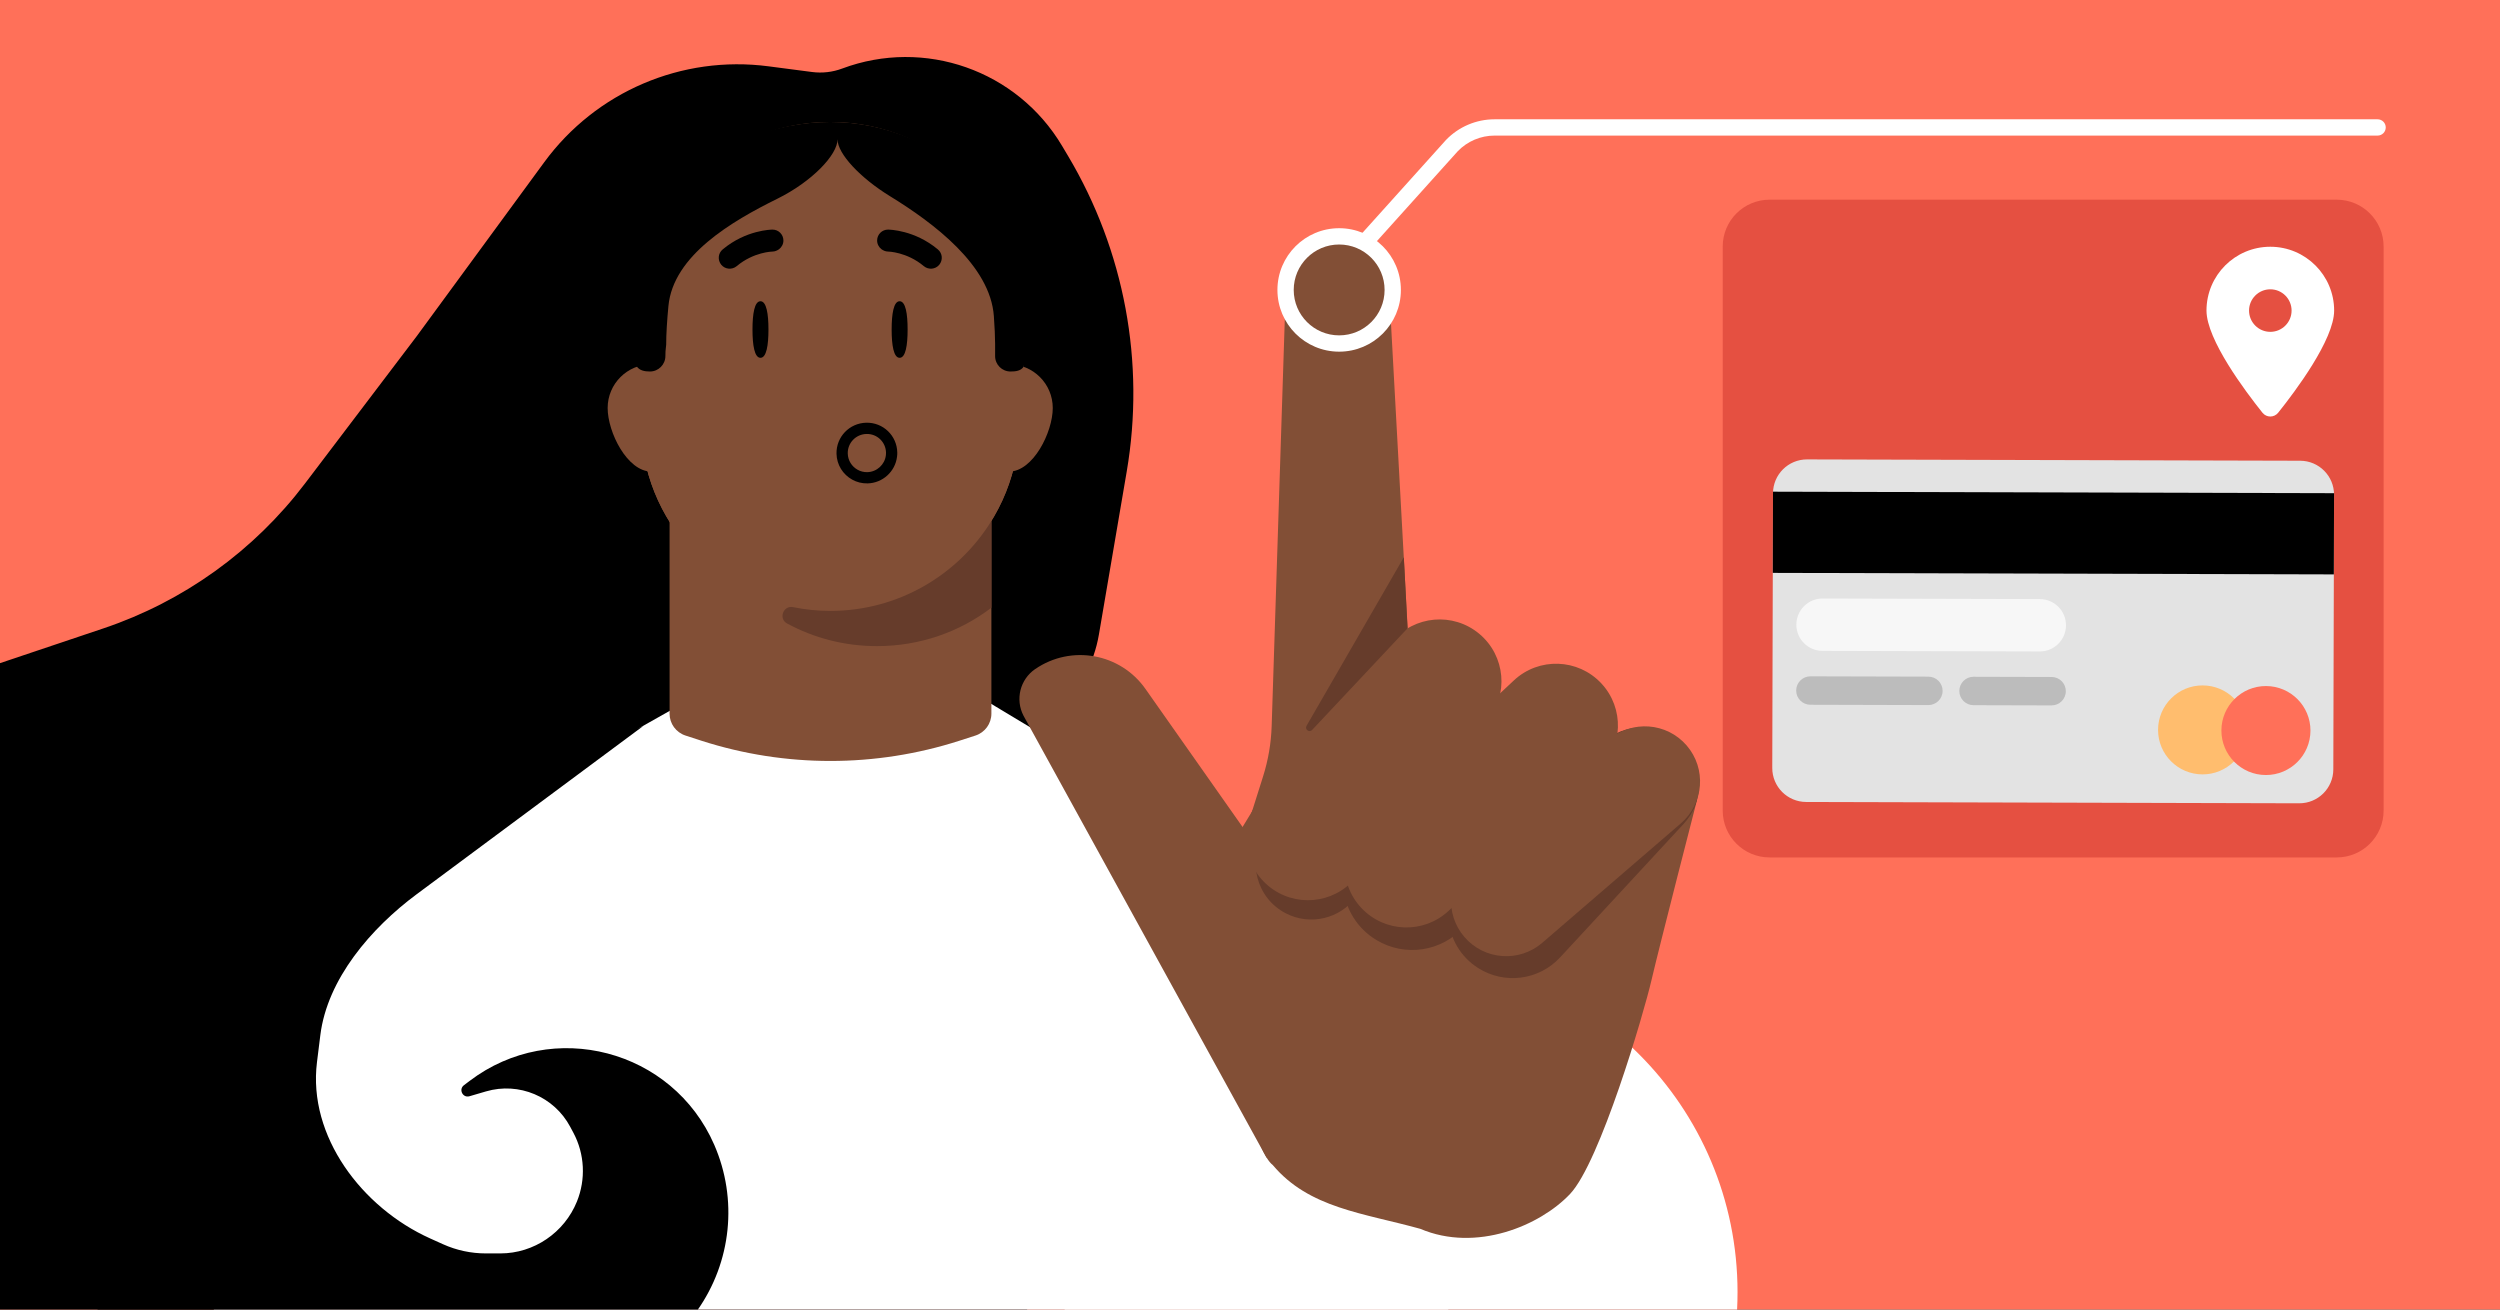
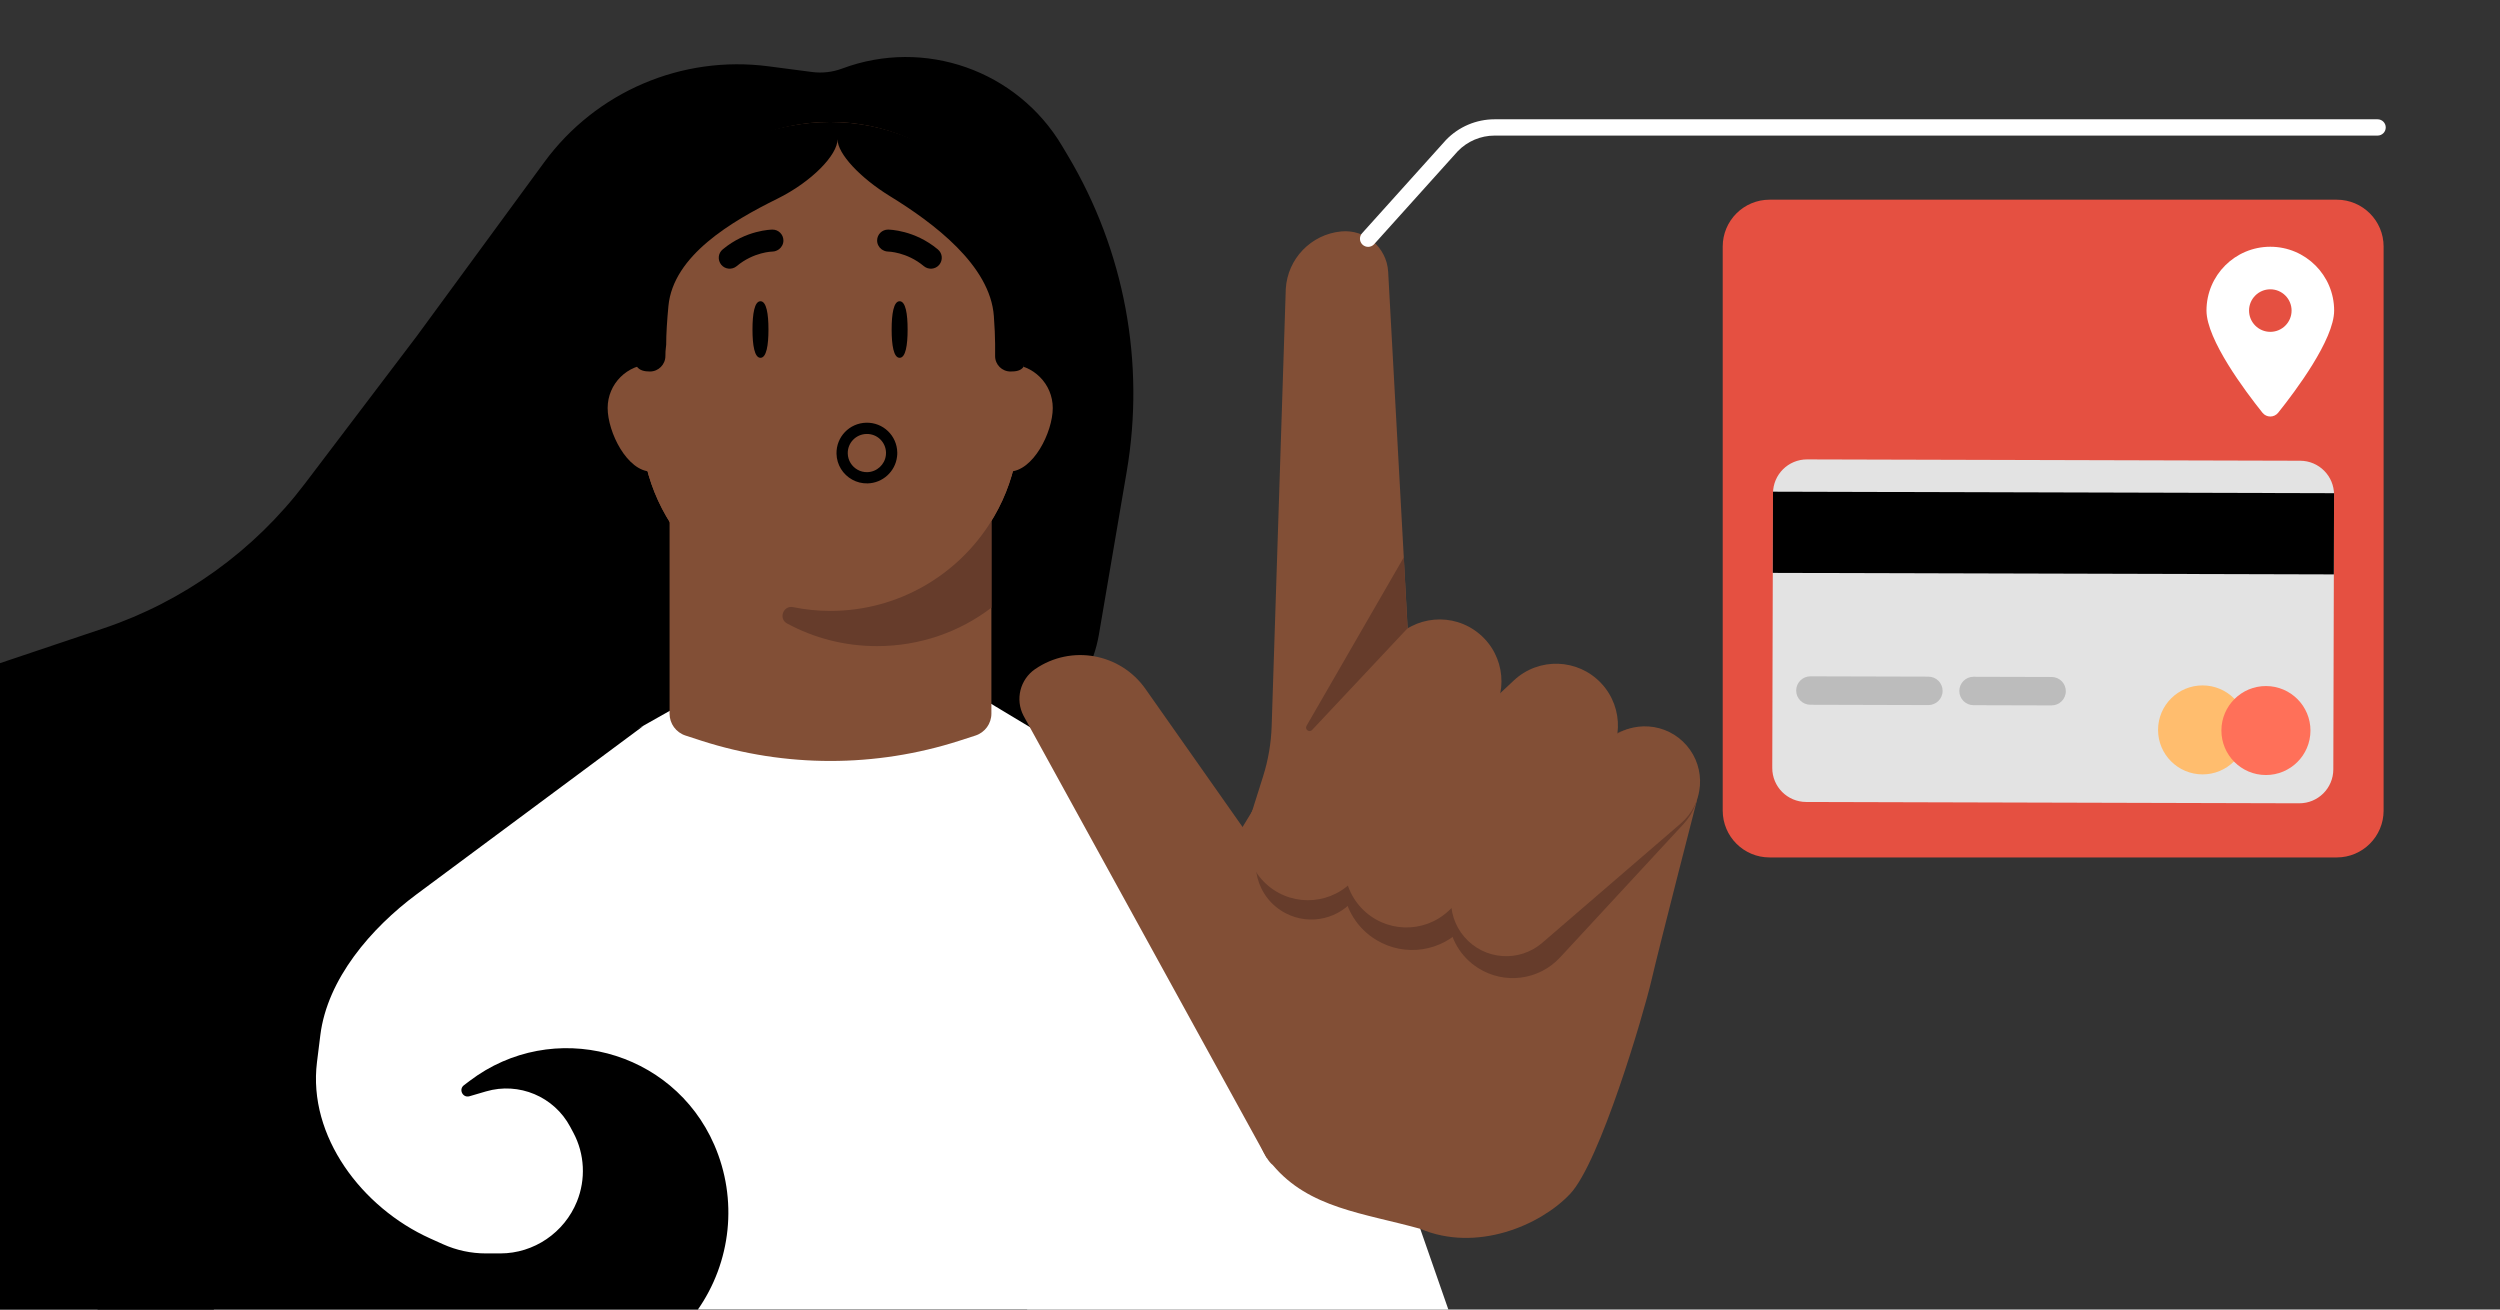
<svg xmlns="http://www.w3.org/2000/svg" fill="none" height="495" viewBox="0 0 945 495" width="945">
  <rect x="0" y="0" width="945" height="495" fill="#333333" stroke="none" />
  <clipPath id="clip0_3350_241">
    <path d="M0 0H945V495H0Z" />
  </clipPath>
  <g clip-path="url(#clip0_3350_241)">
-     <path d="M0 0H945V495H0Z" fill="#ff7059" />
    <path d="M409.995 255.424 383.985 303.269C368.191 332.321 369.96 367.763 388.568 395.098 428.457 453.697 386.488 533.038 315.601 533.038H29.811C-31.799 533.038-84.454 488.662-94.891 427.941L-113.956 317.022C-121.393 273.753-80.229 238.051-38.446 251.531-26.553 255.368-13.742 255.29-1.897 251.309L39.07 237.538C69.394 227.345 95.95 208.263 115.283 182.773L157.496 127.118 205.729 61.307C225.249 34.672 257.725 20.782 290.468 25.061L306.958 27.217C310.8 27.719 314.707 27.272 318.336 25.914 349.462 14.271 384.459 26.572 401.454 55.13L403.74 58.97C425.066 94.805 432.927 137.065 425.912 178.171L415.386 239.86C414.456 245.309 412.635 250.567 409.995 255.424Z" fill="#000000" />
-     <path d="M656.788 488.438C656.788 558.718 599.815 615.691 529.536 615.691 459.256 615.691 402.283 558.718 402.283 488.438 402.283 418.159 459.256 361.186 529.536 361.186 599.815 361.186 656.788 418.159 656.788 488.438Z" fill="#ffffff" />
    <path d="M651.186 93.195C651.186 83.413 659.115 75.484 668.897 75.484H883.292C893.073 75.484 901.003 83.413 901.003 93.195V306.399C901.003 316.181 893.073 324.11 883.292 324.11H668.897C659.115 324.11 651.186 316.181 651.186 306.399V93.195Z" fill="#e55041" />
    <path d="M482.393 642.377 142.717 641.94C142.717 641.94 126.694 630.495 93.722 603.695 60.749 576.895 71.063 526.434 71.063 526.434L91.175 461.467 126.051 372.76C135.181 349.51 149.64 327.934 171.039 315.023L255.934 267.131 374.374 265.872 457.24 315.715C479.976 329.397 497.156 350.616 505.901 375.641L550.318 503.158C560.683 532.915 561.146 561.978 548.261 588.032 542.86 598.963 534.475 608.17 524.29 614.857L482.393 642.351" fill="#ffffff" />
    <path d="M374.749 148.839V269.73C374.749 273.53 372.323 276.876 368.719 278.038L362.617 280.009C330.931 290.189 296.847 290.189 265.189 280.009L259.13 278.038C255.525 276.876 253.099 273.53 253.099 269.773V148.839H374.764 374.749Z" fill="#824f36" />
    <path d="M262.769 154.231C262.769 145.072 255.362 137.7 246.238 137.7 237.114 137.7 229.692 145.072 229.692 154.231 229.692 163.39 237.099 178.263 246.238 178.263 255.376 178.263 262.769 163.334 262.769 154.231Z" fill="#824f36" />
    <path d="M397.943 154.231C397.943 145.072 390.536 137.7 381.397 137.7 372.259 137.7 364.852 145.072 364.852 154.231 364.852 163.39 372.259 178.263 381.397 178.263 390.536 178.263 397.943 163.334 397.943 154.231Z" fill="#824f36" />
    <path d="M313.805 230.353C275.407 230.353 243.877 200.069 242.344 161.774L239.918 122.998C238.229 81.045 271.817 46.11 313.819 46.11 355.822 46.11 389.395 81.045 387.721 122.998L385.294 161.774C383.762 200.069 352.217 230.353 313.819 230.353H313.805Z" fill="#824f36" />
    <path d="M313.805 230.92C275.407 230.92 243.877 200.636 242.344 162.341L239.918 123.564C238.229 81.611 271.817 46.677 313.819 46.677 355.822 46.677 389.395 81.611 387.721 123.564L385.294 162.341C383.762 200.636 352.217 230.92 313.819 230.92H313.805Z" fill="#824f36" />
    <path d="M313.805 230.92C275.407 230.92 243.877 200.636 242.344 162.341L239.918 123.564C238.229 81.611 271.817 46.677 313.819 46.677 355.822 46.677 389.395 81.611 387.721 123.564L385.294 162.341C383.762 200.636 352.217 230.92 313.819 230.92H313.805Z" fill="#824f36" />
    <path d="M374.751 196.922V229.716C362.732 238.875 347.733 244.234 331.5 244.234 319.183 244.234 307.604 241.157 297.487 235.656 294.195 233.87 296.068 228.78 299.743 229.489 304.312 230.425 309.037 230.921 313.876 230.921 339.546 230.921 362.15 217.338 374.751 196.922Z" fill="#663c2b" />
    <g fill="#000000">
      <path d="M290.478 124.56C290.478 130.467 289.728 135.251 287.459 135.251 285.19 135.251 284.441 130.467 284.441 124.56 284.441 118.652 285.19 113.868 287.459 113.868 289.728 113.868 290.478 118.652 290.478 124.56Z" />
      <path d="M343.079 124.56C343.079 130.467 342.33 135.251 340.061 135.251 337.792 135.251 337.042 130.467 337.042 124.56 337.042 118.652 337.792 113.868 340.061 113.868 342.33 113.868 343.079 118.652 343.079 124.56Z" />
      <path d="M294.498 94.194C295.506 93.414 296.145 92.208 296.131 90.86 296.102 88.619 294.271 86.775 292 86.789 291.558 86.792 281.977 86.917 273.175 94.279 271.414 95.74 271.187 98.308 272.649 100.095 274.112 101.839 276.71 102.066 278.47 100.605 284.901 95.201 291.967 95.089 292.056 95.088 292.965 95.073 293.803 94.69 294.498 94.194Z" />
      <path d="M333.184 94.194C332.176 93.414 331.538 92.208 331.552 90.86 331.58 88.619 333.412 86.775 335.683 86.789 336.125 86.792 345.706 86.917 354.508 94.279 356.268 95.74 356.496 98.308 355.033 100.095 353.571 101.839 350.973 102.066 349.213 100.605 342.781 95.201 335.716 95.089 335.626 95.088 334.718 95.073 333.88 94.69 333.184 94.194Z" />
      <path clip-rule="evenodd" d="M334.914 171.068C334.815 167.085 331.544 163.94 327.531 164.038 323.496 164.137 320.368 167.432 320.454 171.419 320.521 174.083 321.997 176.357 324.17 177.563L324.177 177.567 324.184 177.571C325.255 178.176 326.507 178.506 327.852 178.473L327.852 178.473C331.455 178.385 334.453 175.606 334.857 172.104L334.863 172.051 334.872 171.998C334.908 171.78 334.914 171.524 334.914 171.068ZM327.426 159.786C333.82 159.63 339.031 164.668 339.17 170.996L339.171 171.02V171.043C339.171 171.06 339.171 171.077 339.171 171.095 339.171 171.489 339.171 172.058 339.08 172.641 338.412 178.217 333.673 182.586 327.956 182.725 325.842 182.777 323.833 182.257 322.095 181.277 318.654 179.364 316.302 175.743 316.198 171.521L316.198 171.518 316.198 171.515C316.059 165.181 321.046 159.943 327.426 159.786Z" fill-rule="evenodd" />
      <path clip-rule="evenodd" d="M386.893 138.679 391.249 122.792C392.923 80.839 355.817 46.11 313.814 46.11 271.812 46.11 224.238 81.489 225.927 123.442L240.685 138.499C241.732 140.052 243.657 140.431 245.674 140.431 248.909 140.431 251.52 137.78 251.52 134.576 251.52 133.084 251.577 132.563 251.691 131.519 251.727 131.184 251.77 130.794 251.818 130.3 251.818 126.168 252.154 121.056 252.665 115.668 254.479 96.558 276.613 83.635 293.822 75.13 306.816 68.709 316.586 58.588 316.586 52.659 316.586 58.127 325.19 67.265 336.401 74.149 352.83 84.238 374.342 100.293 375.681 119.525 375.968 123.653 376.151 127.302 376.151 129.917V134.618C376.151 137.836 378.762 140.431 381.983 140.431 383.966 140.431 385.835 140.186 386.893 138.679Z" fill-rule="evenodd" />
    </g>
    <path d="M456.637 332.748C456.645 332.736 479.775 298.989 481.251 289.996 482.727 281.002 484.842 295.853 485.384 280.861 485.93 265.869 495.099 290.292 498.181 280.861 504.643 261.109 505.973 271.744 511.533 274.741 517.094 277.738 519.338 232.685 520.992 268.064 521.979 289.133 550.152 263.079 569.542 271.381L641.525 302.199C641.525 302.199 627.22 357.744 624.263 370.495 621.311 383.251 604.816 439.315 593.492 451.307 582.168 463.302 558.044 473.494 536.88 464.499 515.26 458.492 494.868 456.727 481.117 440.403 468.657 430.725 456.646 332.818 456.637 332.745L456.637 332.748Z" fill="#824f36" />
    <path d="M391.307 252.894C385.581 256.817 383.683 264.398 386.894 270.547L478.764 437.621 521.172 385.804 432.987 260.414C423.504 246.918 404.931 243.572 391.319 252.898L391.307 252.894Z" fill="#824f36" />
    <path d="M521.15 249.96C528.109 239.444 542.274 236.561 552.79 243.52V243.52C563.65 250.707 566.308 265.508 558.628 276.025L512.671 338.954C506.565 347.315 495.281 349.989 486.072 345.256V345.256C474.928 339.529 471.232 325.391 478.146 314.942L521.15 249.96Z" fill="#663c2b" />
    <path d="M568.625 261.192C577.487 252.36 591.644 251.808 601.167 259.922V259.922C611.436 268.67 612.49 284.156 603.503 294.216L553.357 350.349C544.964 359.744 531.074 361.838 520.285 355.335V355.335C505.685 346.536 503.239 326.36 515.312 314.327L568.625 261.192Z" fill="#663c2b" />
    <path d="M605.834 280.724C614.147 273.05 626.964 273.057 635.269 280.741V280.741C644.06 288.874 644.592 302.594 636.459 311.384L589.724 361.896C581.705 370.563 568.629 372.243 558.679 365.884V365.884C545.207 357.273 543.521 338.247 555.269 327.402L605.834 280.724Z" fill="#663c2b" />
    <path d="M572.245 257.196C581.67 248.377 596.459 248.869 605.278 258.294V258.294C614.097 267.718 613.606 282.508 604.181 291.327L547.595 344.273C538.17 353.092 523.381 352.601 514.562 343.176V343.176C505.743 333.751 506.234 318.961 515.659 310.143L572.245 257.196Z" fill="#824f36" />
    <path d="M608.144 279.613C616.873 272.092 630.046 273.07 637.567 281.799V281.799C645.088 290.527 644.11 303.7 635.381 311.222L582.978 356.378C574.249 363.9 561.076 362.921 553.555 354.193V354.193C546.034 345.464 547.012 332.291 555.74 324.77L608.144 279.613Z" fill="#824f36" />
    <path d="M470.362 315.913 477.441 293.497C479.389 287.328 480.483 280.921 480.691 274.454L486.024 109.199C486.699 97.806 495.572 88.589 506.937 87.487 516.097 86.599 524.169 93.497 524.723 102.68L534.172 275.495C523.88 293.882 470.362 315.913 470.362 315.913Z" fill="#824f36" />
    <path d="M526.274 242.507C534.565 232.615 549.305 231.317 559.198 239.608V239.608C569.09 247.899 570.388 262.639 562.097 272.532L512.319 331.924C504.028 341.816 489.287 343.114 479.395 334.823V334.823C469.502 326.532 468.204 311.791 476.495 301.899L526.274 242.507Z" fill="#824f36" />
    <path d="M530.65 210.637 532.043 237.503 495.984 275.92C494.908 277.067 493.086 275.714 493.873 274.352L530.65 210.637Z" fill="#663c2b" />
-     <path clip-rule="evenodd" d="M506.201 92.422C515.686 92.422 523.375 100.111 523.375 109.596 523.375 119.081 515.686 126.77 506.201 126.77 496.716 126.77 489.027 119.081 489.027 109.596 489.027 100.111 496.716 92.422 506.201 92.422ZM529.536 109.596C529.536 96.709 519.088 86.261 506.201 86.261 493.314 86.261 482.867 96.709 482.867 109.596 482.867 122.483 493.314 132.93 506.201 132.93 519.088 132.93 529.536 122.483 529.536 109.596Z" fill="#ffffff" fill-rule="evenodd" />
    <path clip-rule="evenodd" d="M901.811 48.173C901.811 46.472 900.432 45.093 898.731 45.093H564.96C558.028 45.093 551.394 47.913 546.585 52.905L514.927 88.098C513.747 89.323 513.783 91.273 515.008 92.453 516.233 93.633 518.183 93.597 519.363 92.372L551.021 57.179C554.669 53.392 559.702 51.253 564.96 51.253H898.731C900.432 51.253 901.811 49.874 901.811 48.173Z" fill="#ffffff" fill-rule="evenodd" />
    <path d="M861.157 156.001C867.603 147.936 882.306 128.381 882.306 117.397 882.306 104.078 871.498 93.271 858.179 93.271 844.86 93.271 834.052 104.078 834.052 117.397 834.052 128.381 848.755 147.936 855.201 156.001 856.745 157.926 859.613 157.926 861.157 156.001ZM858.179 125.438C853.743 125.438 850.138 121.834 850.138 117.397 850.138 112.961 853.748 109.357 858.179 109.357 862.61 109.357 866.22 112.961 866.22 117.397 866.22 121.834 862.61 125.438 858.179 125.438Z" fill="#ffffff" />
    <path d="M167.459 470.318 162.565 468.113C136.845 456.522 116.333 429.509 119.815 401.514L121.091 391.25C123.732 370.012 140.294 350.796 157.477 338.037L243.117 274.447 144.592 315.825C107.625 331.35 77.867 360.236 61.249 396.725L44.119 434.341C38.17 447.403 35.092 461.588 35.092 475.941 35.092 526.935 73.328 569.825 123.987 575.656L168.223 580.747C188.088 583.034 207.62 574.313 219.179 557.996L263.529 495.393C276.508 477.071 278.954 453.295 269.978 432.714 254.246 396.647 208.915 384.801 177.549 408.561L175.363 410.216C173.265 411.806 174.934 415.121 177.461 414.381L183.716 412.549C196.161 408.906 209.454 414.499 215.549 425.944L216.772 428.24C221.024 436.222 221.478 445.783 218.086 454.167 213.325 465.935 201.837 473.792 189.142 473.792H183.623C178.05 473.792 172.54 472.608 167.459 470.318Z" fill="#000000" />
    <path d="M869.467 174.157 683.07 173.656C675.978 173.637 670.215 179.366 670.196 186.451L669.917 290.282C669.898 297.367 675.63 303.127 682.722 303.146L869.119 303.646C876.211 303.665 881.974 297.936 881.993 290.851L882.271 187.021C882.291 179.936 876.558 174.176 869.467 174.157Z" fill="#e3e3e3" />
    <path d="M882.273 186.427 670.197 185.858 670.115 216.551 882.19 217.121 882.273 186.427Z" fill="#000000" />
    <path d="M728.942 255.77 684.353 255.65C681.382 255.642 678.965 258.043 678.957 261.01 678.949 263.977 681.35 266.391 684.324 266.399L728.91 266.519C731.88 266.527 734.297 264.126 734.305 261.159 734.313 258.191 731.912 255.778 728.938 255.77L728.942 255.77Z" fill="#bcbcbc" />
-     <path d="M771.066 226.454 688.959 226.233C683.488 226.219 679.039 230.638 679.024 236.105 679.01 241.573 683.432 246.016 688.906 246.031L771.013 246.251C776.484 246.266 780.933 241.847 780.948 236.379 780.963 230.911 776.54 226.469 771.066 226.454Z" fill="#f7f7f7" />
-     <path d="M775.514 255.895 746.019 255.816C743.048 255.808 740.631 258.208 740.623 261.176 740.615 264.143 743.016 266.557 745.99 266.565L775.486 266.644C778.456 266.652 780.873 264.251 780.881 261.284 780.889 258.317 778.488 255.903 775.514 255.895Z" fill="#bcbcbc" />
+     <path d="M775.514 255.895 746.019 255.816C743.048 255.808 740.631 258.208 740.623 261.176 740.615 264.143 743.016 266.557 745.99 266.565L775.486 266.644C778.456 266.652 780.873 264.251 780.881 261.284 780.889 258.317 778.488 255.903 775.514 255.895" fill="#bcbcbc" />
    <path d="M832.531 292.719C841.826 292.744 849.384 285.236 849.409 275.947 849.434 266.659 841.92 259.111 832.621 259.086 823.323 259.061 815.771 266.569 815.746 275.857 815.721 285.146 823.236 292.694 832.531 292.719Z" fill="#ffbd6e" />
    <path d="M856.475 292.96C865.77 292.985 873.329 285.477 873.354 276.188 873.378 266.9 865.864 259.351 856.565 259.326 847.267 259.302 839.715 266.809 839.69 276.098 839.665 285.387 847.18 292.935 856.475 292.96Z" fill="#ff7059" />
  </g>
</svg>